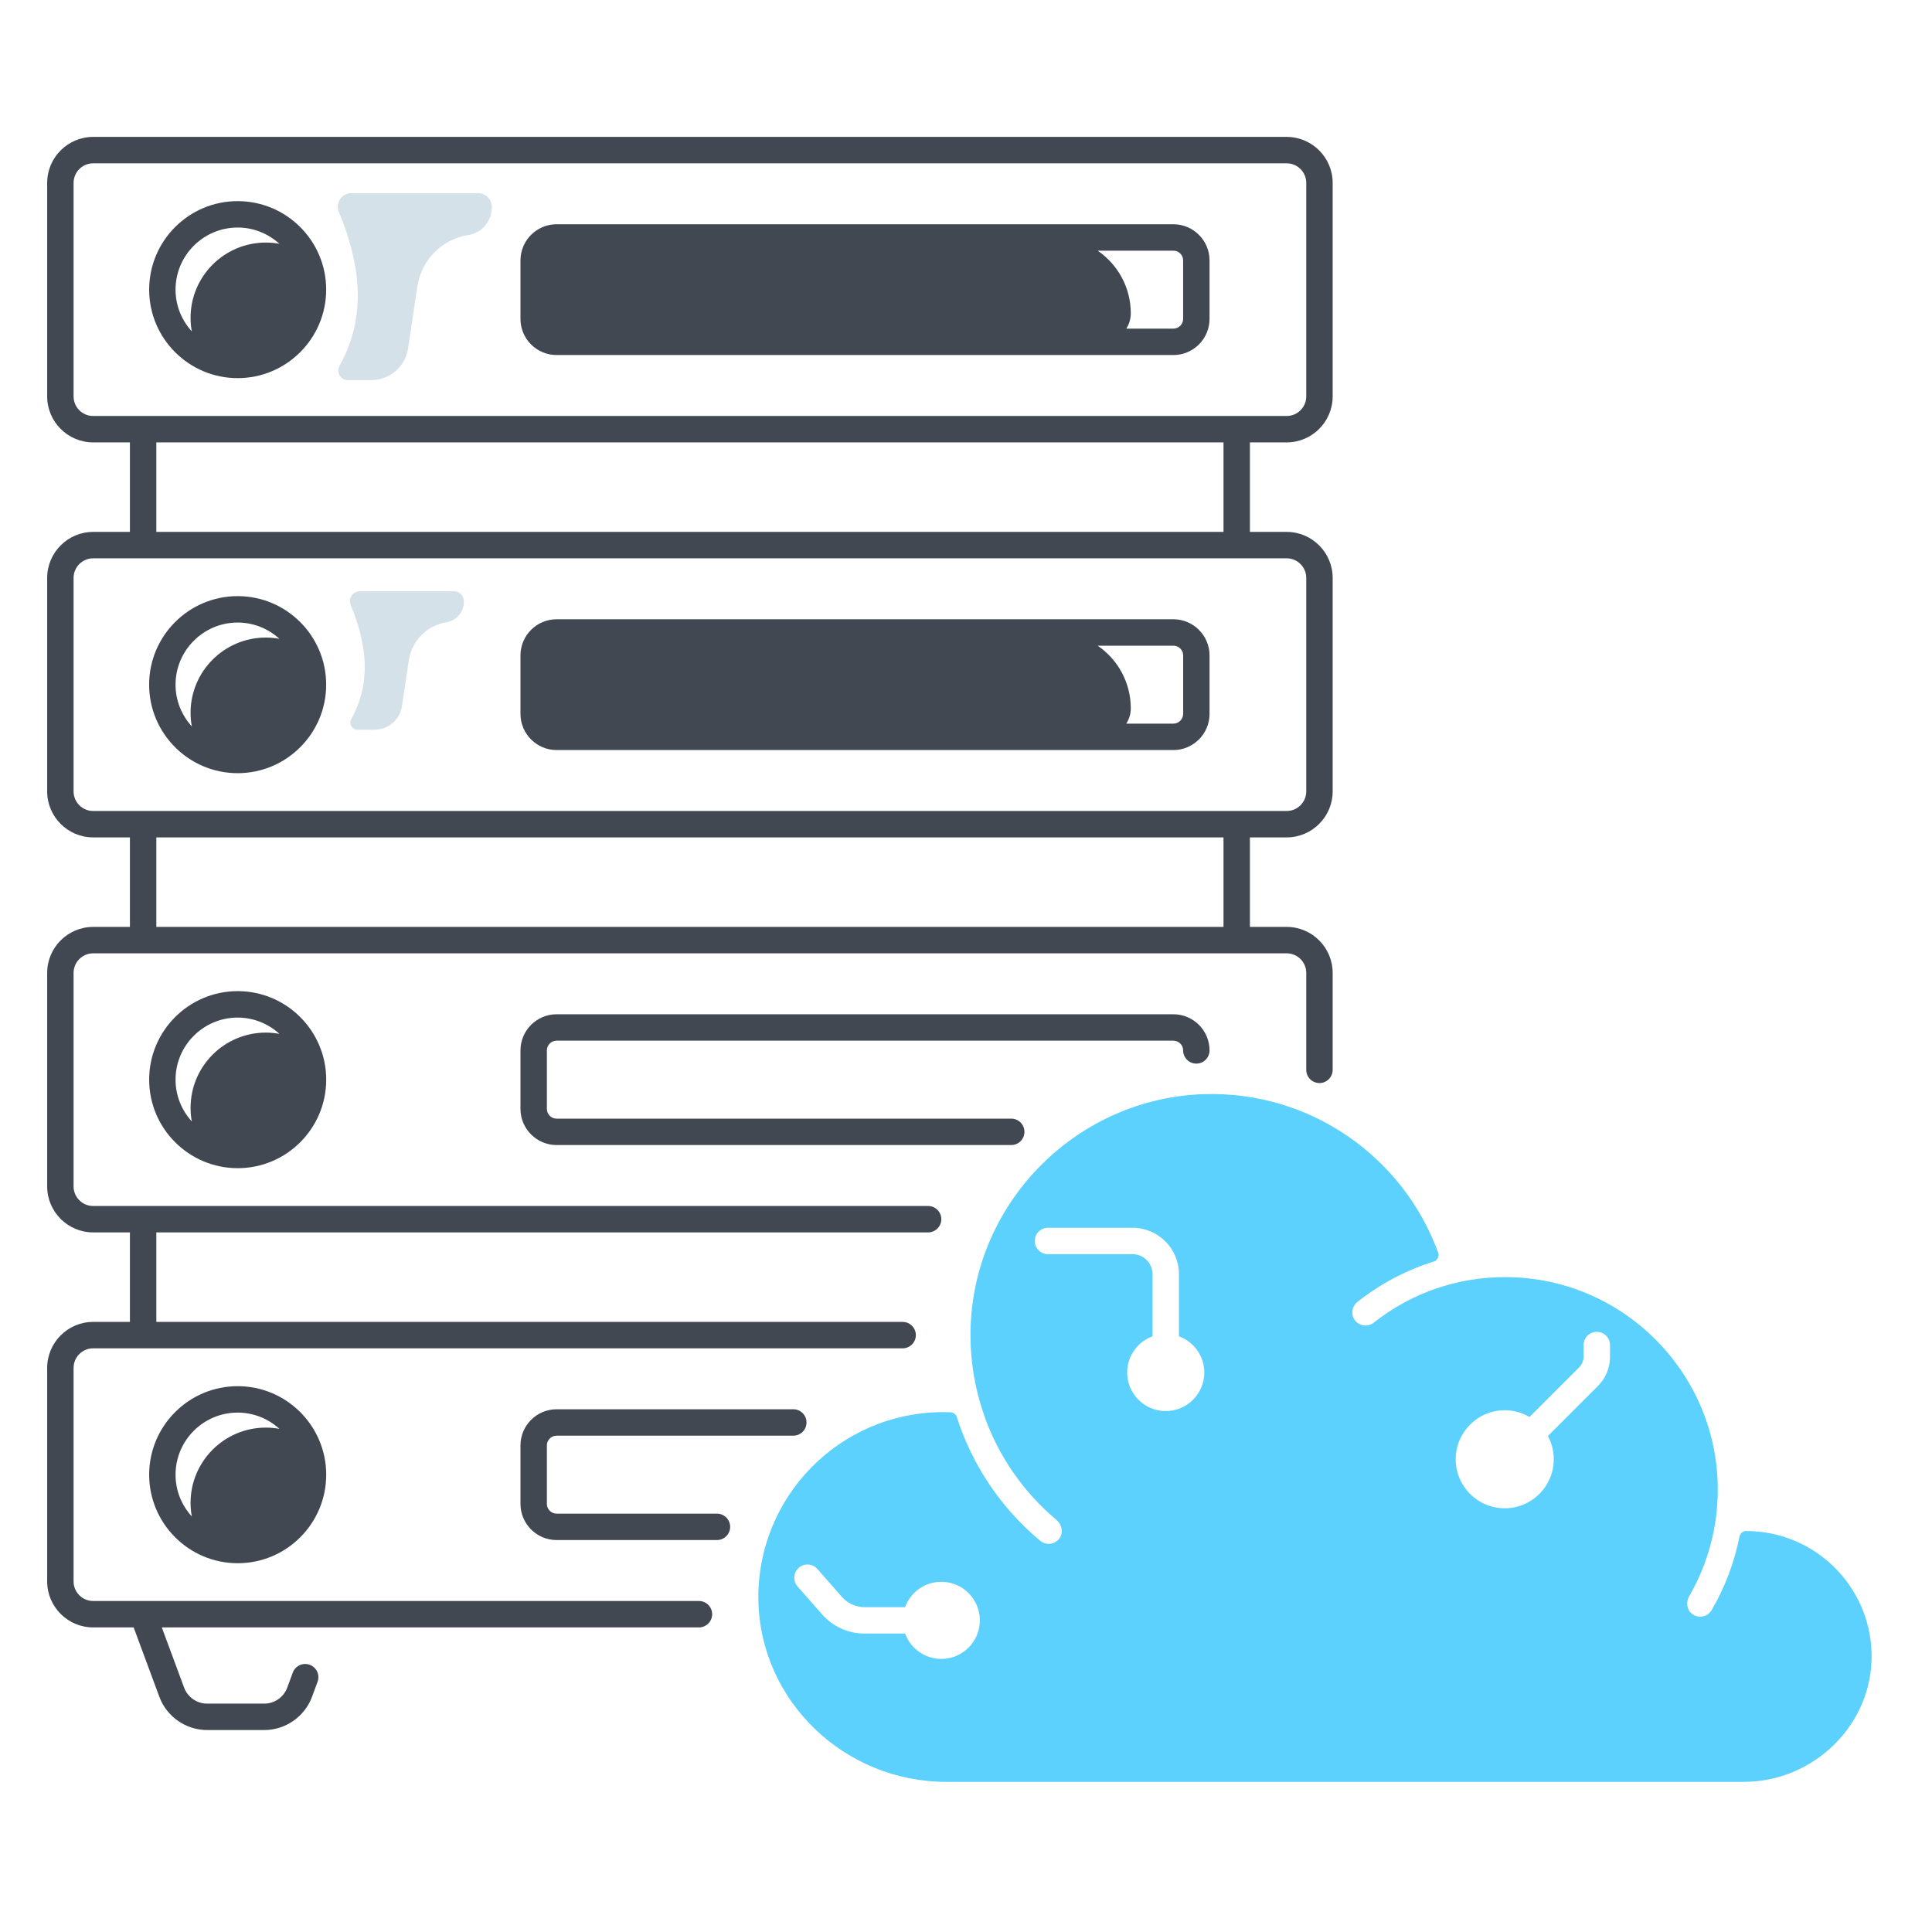
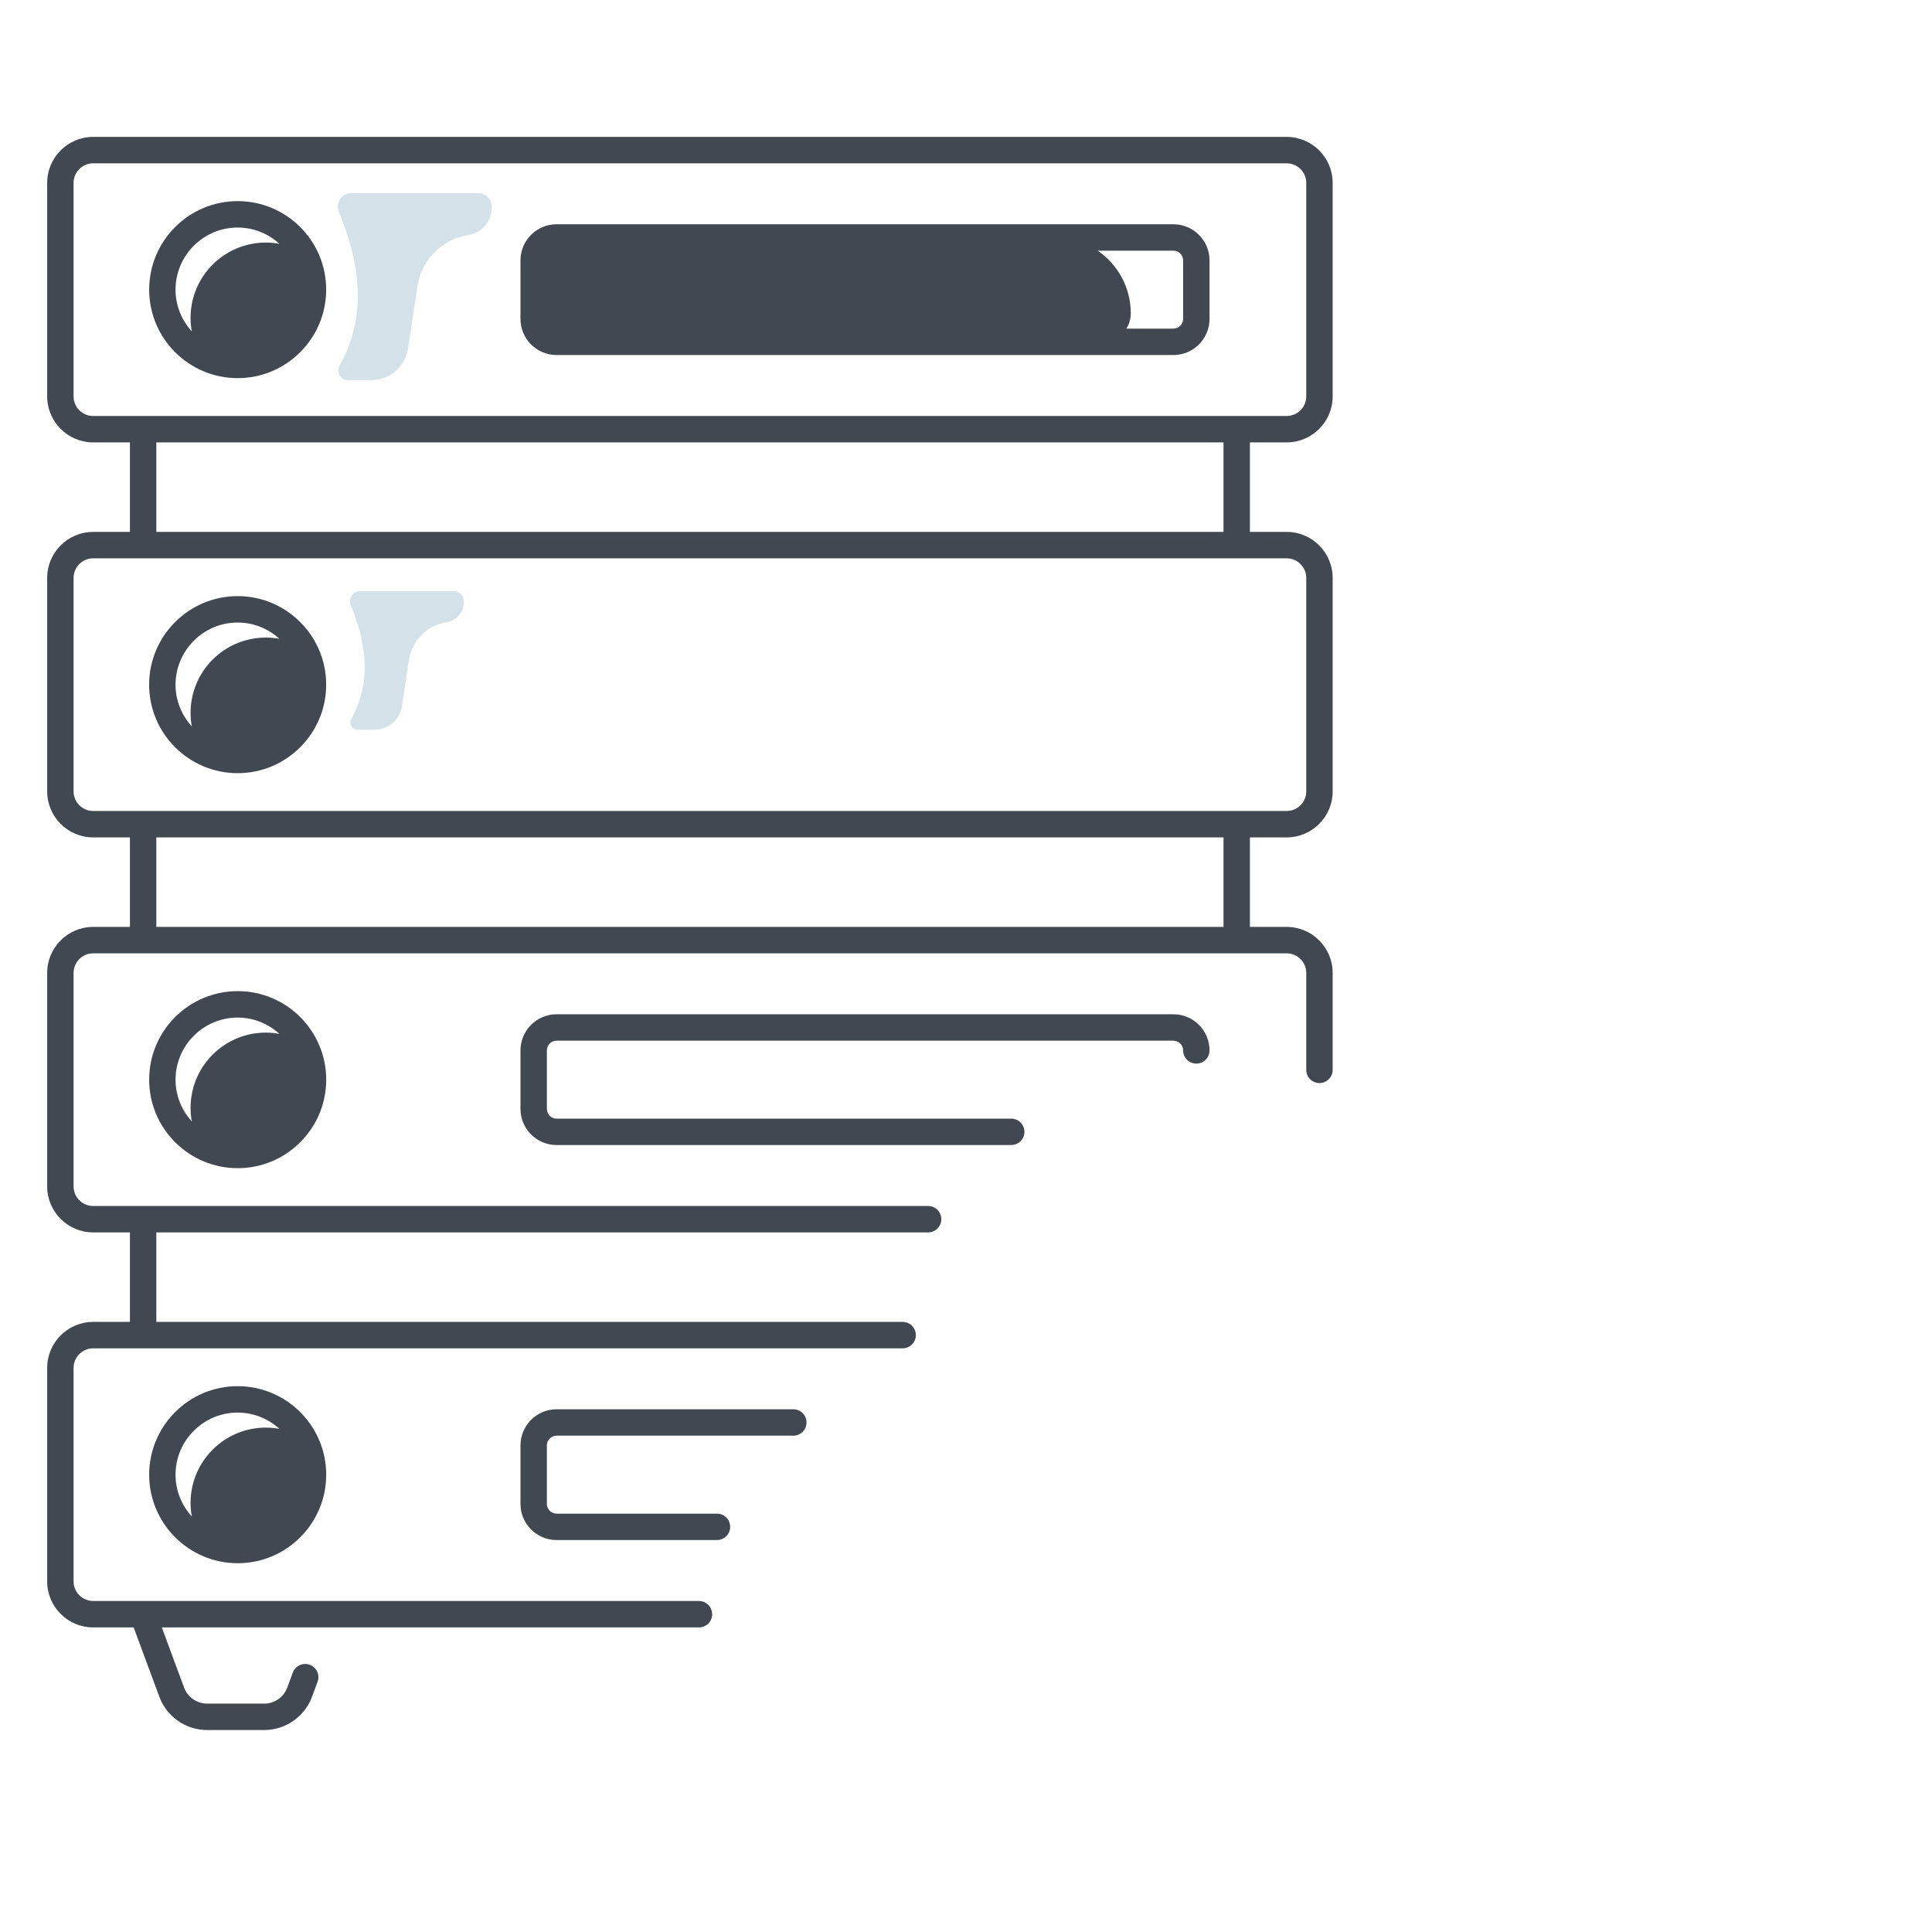
<svg xmlns="http://www.w3.org/2000/svg" width="512" height="512" viewBox="0 0 512 512" fill="none">
  <path d="M108.14 92.33L110.61 75.88C111.65 68.95 117.02 63.48 123.93 62.31L124.24 62.26C127.77 61.66 130.28 58.6 130.32 55.02C130.32 54.99 130.32 54.95 130.32 54.92C130.35 52.89 128.77 51.2 126.74 51.2H93.09C90.55 51.2 88.82 53.78 89.79 56.12C95.62 70.19 97.23 83.91 89.99 96.92C89.04 98.63 90.23 100.74 92.19 100.74H98.38C103.27 100.74 107.42 97.16 108.14 92.33Z" fill="#D4E1E8" />
  <path d="M106.52 187.14L108.35 174.96C109.12 169.83 113.1 165.78 118.21 164.91L118.44 164.87C121.05 164.43 122.91 162.16 122.94 159.51C122.94 159.49 122.94 159.46 122.94 159.44C122.96 157.93 121.79 156.68 120.29 156.68H95.38C93.5 156.68 92.22 158.59 92.94 160.33C97.26 170.75 98.45 180.92 93.09 190.55C92.38 191.82 93.27 193.38 94.72 193.38H99.3C102.91 193.36 105.99 190.72 106.52 187.14Z" fill="#D4E1E8" />
-   <path d="M462.76 405.74C462.75 405.74 462.75 405.74 462.74 405.74C461.87 405.74 461.15 406.38 460.98 407.23C459.61 414.07 457.13 420.66 453.59 426.71C452.94 427.82 451.77 428.44 450.57 428.44C449.86 428.44 449.14 428.22 448.51 427.77C447.02 426.69 446.73 424.59 447.66 423C452.61 414.46 455.23 404.71 455.23 394.78C455.23 363.72 429.96 338.45 398.9 338.45C386.11 338.45 374.06 342.63 364.04 350.53C362.34 351.87 359.78 351.38 358.74 349.35C357.98 347.87 358.44 346.03 359.75 345C365.89 340.17 372.71 336.59 379.96 334.32C380.97 334.01 381.48 332.89 381.11 331.9C371.95 306.83 347.54 289.1 319.1 289.96C285.85 290.97 258.65 317.85 257.25 351.08C256.89 359.67 258.24 367.89 260.96 375.46H260.95C260.94 375.46 260.94 375.46 260.93 375.46C264.7 385.97 271.2 395.43 279.99 402.81C281.48 404.06 281.88 406.29 280.67 407.81C279.98 408.69 278.95 409.14 277.92 409.14C277.13 409.14 276.34 408.87 275.68 408.33C265.2 399.6 257.63 388.21 253.57 375.56C253.34 374.83 252.69 374.31 251.92 374.27C251.27 374.24 250.63 374.23 249.97 374.23C222.63 374.23 200.53 396.62 200.98 424.06C201.43 450.92 223.91 472.21 250.77 472.21H462.1C480.74 472.21 496.35 456.96 495.99 438.32C495.65 420.28 480.9 405.74 462.76 405.74ZM249.46 439.63C245.05 439.63 241.3 436.83 239.87 432.91H229.1C224.8 432.91 220.71 431.06 217.87 427.83L211.36 420.43C210.08 418.98 210.23 416.77 211.68 415.49C213.13 414.21 215.34 414.35 216.62 415.81L223.13 423.21C224.64 424.93 226.82 425.91 229.1 425.91H239.86C241.29 421.99 245.04 419.19 249.45 419.19C255.1 419.19 259.67 423.77 259.67 429.41C259.67 435.05 255.1 439.63 249.46 439.63ZM308.93 373.95C303.29 373.95 298.71 369.37 298.71 363.73C298.71 359.32 301.51 355.57 305.43 354.14V337.66C305.43 334.74 303.05 332.37 300.14 332.37H277.72C275.79 332.37 274.22 330.8 274.22 328.87C274.22 326.94 275.79 325.37 277.72 325.37H300.14C306.92 325.37 312.43 330.89 312.43 337.66V354.14C316.35 355.57 319.15 359.32 319.15 363.73C319.15 369.37 314.57 373.95 308.93 373.95ZM426.68 359.52C426.68 362.47 425.53 365.24 423.45 367.32L410.21 380.56C411.2 382.39 411.76 384.49 411.76 386.72C411.76 393.89 405.95 399.71 398.77 399.71C391.6 399.71 385.78 393.9 385.78 386.72C385.78 379.55 391.59 373.73 398.77 373.73C401.17 373.73 403.41 374.39 405.33 375.52L418.49 362.36C419.25 361.6 419.67 360.59 419.67 359.51V356.45C419.67 354.52 421.24 352.95 423.17 352.95C425.1 352.95 426.67 354.52 426.67 356.45V359.52H426.68Z" fill="#5CD1FD" />
  <path d="M340.98 117.24C347.7 117.24 353.17 111.77 353.17 105.05V48.47C353.17 41.75 347.7 36.28 340.98 36.28H24.69C17.97 36.28 12.5 41.75 12.5 48.47V105.05C12.5 111.77 17.97 117.24 24.69 117.24H34.43V140.96H24.69C17.97 140.96 12.5 146.43 12.5 153.15V209.73C12.5 216.45 17.97 221.92 24.69 221.92H34.43V245.64H24.69C17.97 245.64 12.5 251.11 12.5 257.83V314.41C12.5 321.13 17.97 326.6 24.69 326.6H34.43V350.32H24.69C17.97 350.32 12.5 355.79 12.5 362.51V419.09C12.5 425.81 17.97 431.28 24.69 431.28H35.42L42.23 449.67C44.18 454.94 49.27 458.48 54.89 458.48H70.03C75.65 458.48 80.74 454.94 82.69 449.67L84.16 445.69C84.83 443.88 83.91 441.86 82.09 441.19C80.28 440.52 78.26 441.44 77.59 443.26L76.12 447.24C75.18 449.78 72.73 451.48 70.02 451.48H54.89C52.18 451.48 49.73 449.77 48.79 447.24L42.88 431.28H185.23C187.16 431.28 188.73 429.71 188.73 427.78C188.73 425.85 187.16 424.28 185.23 424.28H24.69C21.83 424.28 19.5 421.95 19.5 419.09V362.51C19.5 359.65 21.83 357.32 24.69 357.32H239.21C241.14 357.32 242.71 355.75 242.71 353.82C242.71 351.89 241.14 350.32 239.21 350.32H41.43V326.6H245.96C247.89 326.6 249.46 325.03 249.46 323.1C249.46 321.17 247.89 319.6 245.96 319.6H24.69C21.83 319.6 19.5 317.27 19.5 314.41V257.83C19.5 254.97 21.83 252.64 24.69 252.64H340.98C343.84 252.64 346.17 254.97 346.17 257.83V283.52C346.17 285.45 347.74 287.02 349.67 287.02C351.6 287.02 353.17 285.45 353.17 283.52V257.83C353.17 251.11 347.7 245.64 340.98 245.64H331.24V221.92H340.98C347.7 221.92 353.17 216.45 353.17 209.73V153.15C353.17 146.43 347.7 140.96 340.98 140.96H331.24V117.24H340.98ZM19.5 105.05V48.47C19.5 45.61 21.83 43.28 24.69 43.28H340.98C343.84 43.28 346.17 45.61 346.17 48.47V105.05C346.17 107.91 343.84 110.24 340.98 110.24H24.69C21.83 110.24 19.5 107.91 19.5 105.05ZM324.24 245.64H41.43V221.92H324.24V245.64ZM346.17 153.15V209.73C346.17 212.59 343.84 214.92 340.98 214.92H24.69C21.83 214.92 19.5 212.59 19.5 209.73V153.15C19.5 150.29 21.83 147.96 24.69 147.96H340.98C343.84 147.96 346.17 150.29 346.17 153.15ZM324.24 140.96H41.43V117.24H324.24V140.96Z" fill="#424852" />
  <path d="M62.98 100.21C75.91 100.21 86.44 89.69 86.44 76.75C86.44 63.81 75.92 53.3 62.98 53.3C50.04 53.3 39.53 63.82 39.53 76.76C39.53 89.7 50.05 100.21 62.98 100.21ZM62.98 60.3C67.24 60.3 71.12 61.94 74.04 64.61C72.88 64.4 71.68 64.28 70.46 64.28C59.44 64.28 50.5 73.21 50.5 84.24C50.5 85.47 50.62 86.66 50.83 87.82C48.16 84.89 46.52 81.02 46.52 76.76C46.53 67.68 53.91 60.3 62.98 60.3Z" fill="#424852" />
  <path d="M147.51 94.09H310.96C316.24 94.09 320.54 89.79 320.54 84.51V69.01C320.54 63.73 316.24 59.43 310.96 59.43H147.51C142.23 59.43 137.93 63.73 137.93 69.01V84.51C137.93 89.79 142.22 94.09 147.51 94.09ZM313.54 69.01V84.51C313.54 85.93 312.38 87.09 310.96 87.09H298.48C299.23 85.92 299.67 84.53 299.67 83.04C299.67 76.14 296.19 70.05 290.89 66.43H310.97C312.38 66.43 313.54 67.58 313.54 69.01Z" fill="#424852" />
  <path d="M62.98 157.98C50.05 157.98 39.52 168.5 39.52 181.44C39.52 194.37 50.04 204.9 62.98 204.9C75.92 204.9 86.44 194.38 86.44 181.44C86.44 168.51 75.92 157.98 62.98 157.98ZM62.98 164.98C67.24 164.98 71.12 166.62 74.04 169.29C72.88 169.08 71.68 168.96 70.46 168.96C59.44 168.96 50.5 177.89 50.5 188.92C50.5 190.14 50.62 191.34 50.83 192.5C48.16 189.57 46.52 185.7 46.52 181.44C46.53 172.37 53.91 164.98 62.98 164.98Z" fill="#424852" />
-   <path d="M310.96 164.11H147.51C142.23 164.11 137.93 168.41 137.93 173.69V189.19C137.93 194.47 142.23 198.77 147.51 198.77H310.96C316.24 198.77 320.54 194.47 320.54 189.19V173.69C320.54 168.41 316.24 164.11 310.96 164.11ZM313.54 189.19C313.54 190.61 312.38 191.77 310.96 191.77H298.48C299.23 190.6 299.67 189.21 299.67 187.72C299.67 180.82 296.19 174.73 290.89 171.11H310.97C312.39 171.11 313.55 172.27 313.55 173.69V189.19H313.54Z" fill="#424852" />
  <path d="M310.96 268.79H147.51C142.23 268.79 137.93 273.09 137.93 278.37V293.87C137.93 299.15 142.23 303.45 147.51 303.45H267.99C269.92 303.45 271.49 301.88 271.49 299.95C271.49 298.02 269.92 296.45 267.99 296.45H147.51C146.09 296.45 144.93 295.29 144.93 293.87V278.37C144.93 276.95 146.09 275.79 147.51 275.79H310.96C312.38 275.79 313.54 276.95 313.54 278.37C313.54 280.3 315.11 281.87 317.04 281.87C318.97 281.87 320.54 280.3 320.54 278.37C320.54 273.09 316.24 268.79 310.96 268.79Z" fill="#424852" />
  <path d="M39.53 286.12C39.53 299.05 50.05 309.58 62.99 309.58C75.93 309.58 86.45 299.06 86.45 286.12C86.45 273.19 75.93 262.66 62.99 262.66C50.05 262.66 39.53 273.19 39.53 286.12ZM62.98 269.67C67.24 269.67 71.12 271.31 74.04 273.98C72.88 273.77 71.68 273.65 70.46 273.65C59.44 273.65 50.5 282.58 50.5 293.61C50.5 294.83 50.62 296.03 50.83 297.19C48.16 294.26 46.52 290.39 46.52 286.13C46.53 277.05 53.91 269.67 62.98 269.67Z" fill="#424852" />
  <path d="M39.53 390.81C39.53 403.74 50.05 414.27 62.99 414.27C75.93 414.27 86.45 403.75 86.45 390.81C86.45 377.88 75.93 367.35 62.99 367.35C50.05 367.35 39.53 377.87 39.53 390.81ZM62.98 374.35C67.24 374.35 71.12 375.99 74.04 378.66C72.88 378.45 71.68 378.33 70.46 378.33C59.44 378.33 50.5 387.26 50.5 398.29C50.5 399.52 50.62 400.71 50.83 401.87C48.16 398.94 46.52 395.07 46.52 390.81C46.53 381.73 53.91 374.35 62.98 374.35Z" fill="#424852" />
  <path d="M210.24 373.47H147.51C142.23 373.47 137.93 377.77 137.93 383.05V398.55C137.93 403.83 142.23 408.13 147.51 408.13H190C191.93 408.13 193.5 406.56 193.5 404.63C193.5 402.7 191.93 401.13 190 401.13H147.51C146.09 401.13 144.93 399.97 144.93 398.55V383.05C144.93 381.63 146.09 380.47 147.51 380.47H210.24C212.17 380.47 213.74 378.9 213.74 376.97C213.74 375.04 212.17 373.47 210.24 373.47Z" fill="#424852" />
</svg>